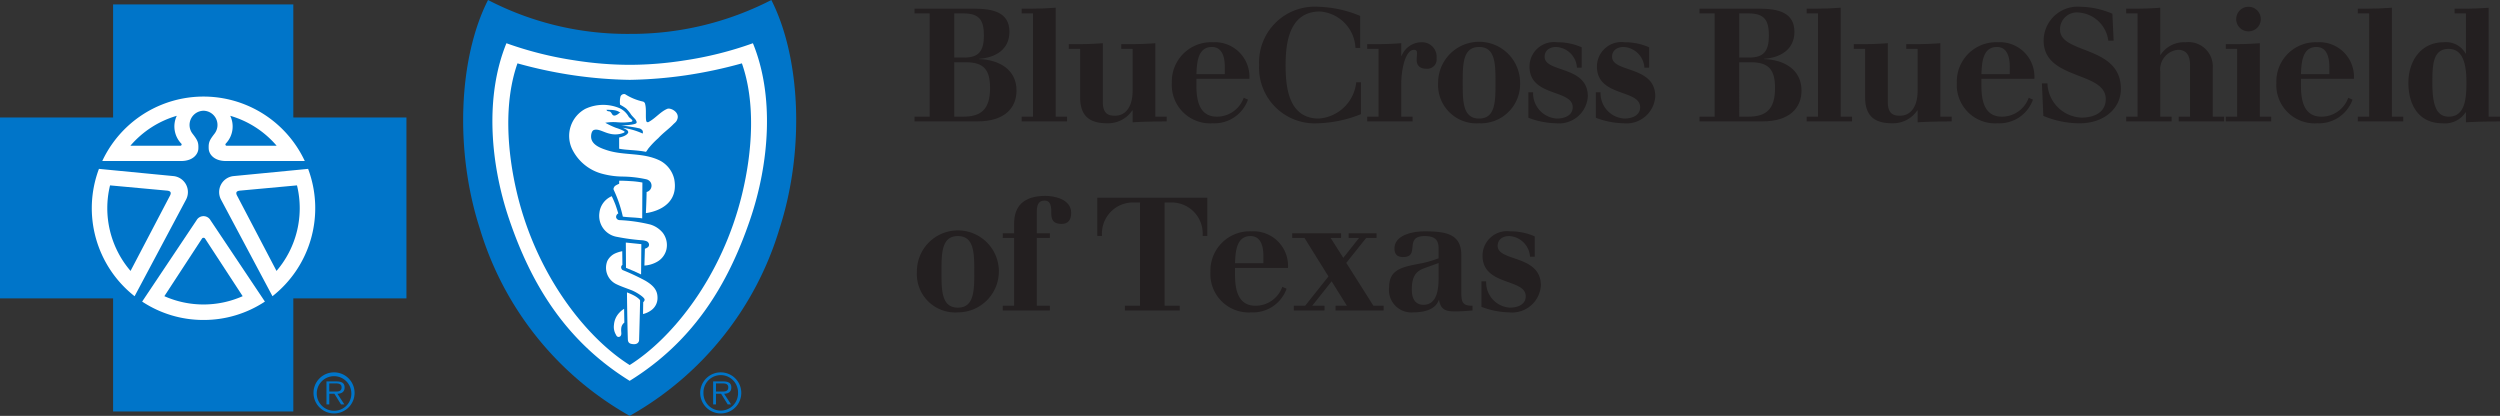
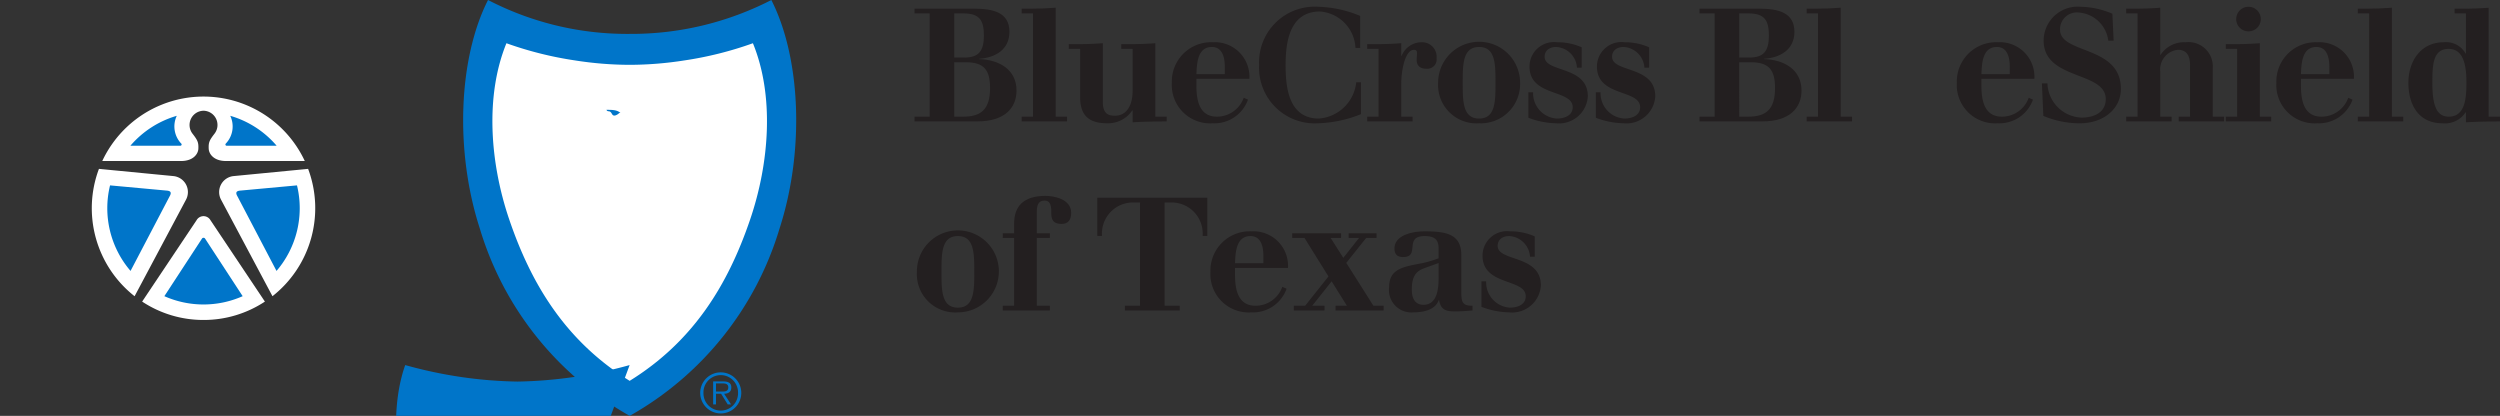
<svg xmlns="http://www.w3.org/2000/svg" id="Layer_1" data-name="Layer 1" viewBox="0 0 222.125 36.948">
  <rect x="0" y="0" width="222.125" height="36.948" fill="#333333" stroke="none" />
  <defs>
    <style>.cls-1{fill:#0075c9;}.cls-2{fill:#fff;}.cls-3{fill:#231f20;}</style>
  </defs>
-   <path class="cls-1" d="M27.855,34.905a1.825,1.825,0,1,1,1.829,1.829,1.827,1.827,0,0,1-1.829-1.829m3.361,0a1.537,1.537,0,1,0-1.532,1.592,1.52,1.52,0,0,0,1.532-1.592m-.62,1.024h-.298l-.584-.943h-.457v.943h-.25v-2.039h.89c.539,0,.722.201.722.537,0,.401-.278.551-.64.559Zm-.958-1.139c.288,0,.712.049.712-.367,0-.317-.26-.357-.51-.357h-.583v.724Z" />
  <path class="cls-1" d="M62.213,34.905a1.825,1.825,0,1,1,1.831,1.829,1.828,1.828,0,0,1-1.831-1.829m3.362,0a1.537,1.537,0,1,0-3.073,0,1.537,1.537,0,1,0,3.073,0m-.621,1.024h-.297l-.585-.943h-.457v.943h-.252v-2.039h.89c.542,0,.725.201.725.537,0,.401-.278.551-.64.559Zm-.96-1.139c.29,0,.714.049.714-.367,0-.317-.261-.357-.51-.357h-.583v.724Z" />
-   <polygon class="cls-1" points="26.062 36.559 26.062 26.511 36.112 26.511 36.112 10.439 26.062 10.439 26.062 0.393 10.049 0.393 10.049 10.439 0 10.439 0 26.511 10.049 26.511 10.049 36.559 26.062 36.559" />
  <path class="cls-1" d="M55.948,36.948a28.442,28.442,0,0,0,13.314-16.642c2.25-6.952,1.878-15.18-.728-20.306a27.188,27.188,0,0,1-12.586,3.012A26.84,26.84,0,0,1,43.361,0c-2.606,5.126-2.98,13.354-.729,20.306a28.464,28.464,0,0,0,13.316,16.642" />
  <path class="cls-2" d="M8.79,15.004l6.661.645a1.43,1.43,0,0,1,1.065,2.113l-4.563,8.568.004-.012a9.94,9.94,0,0,1-3.165-11.316Z" />
  <path class="cls-2" d="M27.378,15.004l-6.663.645a1.43,1.43,0,0,0-1.064,2.113l4.564,8.568-.007-.012a9.948,9.948,0,0,0,3.167-11.316Z" />
  <path class="cls-2" d="M18.084,9.839a1.264,1.264,0,0,1,.992,2.016c-.468.607-.558.788-.532,1.359.019.48.461,1.069,1.471,1.092H27.08a9.931,9.931,0,0,0-17.994,0H16.15c1.01-.023,1.454-.612,1.475-1.092.023-.571-.066-.752-.536-1.359a1.265,1.265,0,0,1,.995-2.016" />
  <path class="cls-2" d="M18.084,28.429a9.852,9.852,0,0,0,5.456-1.635l.002.011-4.839-7.236a.71.71,0,0,0-1.24,0l-4.839,7.236.002-.011a9.856,9.856,0,0,0,5.458,1.635" />
  <path class="cls-2" d="M55.94,33.842c5.714-3.539,8.757-8.605,10.707-14.331,1.731-5.082,2.154-11.028.249-15.67a31.747,31.747,0,0,1-6.08,1.526,31.661,31.661,0,0,1-4.863.393h-.013a31.58,31.58,0,0,1-4.859-.393,31.806,31.806,0,0,1-6.084-1.526c-1.9,4.642-1.478,10.588.252,15.67,1.95,5.726,4.993,10.792,10.704,14.331Z" />
  <path class="cls-1" d="M9.778,16.471l5.044.464c.361.031.392.184.309.394l-3.532,6.743a8.552,8.552,0,0,1-1.821-7.601" />
  <path class="cls-1" d="M15.707,10.289a2.209,2.209,0,0,0,.381,2.452.114.114,0,0,1-.035.205l-4.468.003a8.588,8.588,0,0,1,4.122-2.66" />
  <path class="cls-1" d="M26.387,16.471l-5.042.464c-.364.031-.393.184-.309.394l3.532,6.743a8.557,8.557,0,0,0,1.819-7.601" />
  <path class="cls-1" d="M20.457,10.289a2.203,2.203,0,0,1-.38,2.452c-.088.088-.046.183.036.205l4.467.003a8.549,8.549,0,0,0-4.123-2.66" />
-   <path class="cls-1" d="M55.943,32.437c3.865-2.427,8.244-7.945,9.994-15.201.932-3.849,1.191-8.176-.019-11.607a40.304,40.304,0,0,1-5.017,1.067,38.826,38.826,0,0,1-4.949.399h-.011a38.795,38.795,0,0,1-4.947-.399,39.948,39.948,0,0,1-5.016-1.067c-1.212,3.431-.951,7.758-.025,11.607,1.753,7.256,6.133,12.774,9.999,15.201Z" />
+   <path class="cls-1" d="M55.943,32.437a40.304,40.304,0,0,1-5.017,1.067,38.826,38.826,0,0,1-4.949.399h-.011a38.795,38.795,0,0,1-4.947-.399,39.948,39.948,0,0,1-5.016-1.067c-1.212,3.431-.951,7.758-.025,11.607,1.753,7.256,6.133,12.774,9.999,15.201Z" />
  <path class="cls-1" d="M17.943,21.205a.164.164,0,0,1,.281,0l3.337,5.111a8.58,8.58,0,0,1-6.958,0l3.34-5.111a.164.164,0,0,1,.281,0" />
  <path class="cls-2" d="M52.003,9.673a2.732,2.732,0,0,0-1.175,3.563,4.151,4.151,0,0,0,2.681,2.204,7.195,7.195,0,0,0,1.782.247,10.448,10.448,0,0,1,2.122.24.618.618,0,0,1,.396.274.582.582,0,0,1-.358.858c-.007.623-.063,1.874-.063,1.874s3.032-.288,2.519-3.014a2.489,2.489,0,0,0-1.222-1.625c-1.521-.779-3.19-.441-4.748-.946-.523-.169-1.256-.429-1.397-1.019-.057-.236-.006-.708.238-.783.392-.126.828.203,1.399.334a1.995,1.995,0,0,0,1-.004c.125-.037.311-.087.324-.159-.015-.063-.156-.119-.23-.157a4.525,4.525,0,0,0-.546-.204,7.278,7.278,0,0,1-.946-.448,4.293,4.293,0,0,1,1.096-.043,5.328,5.328,0,0,0,1.194-.037c.048-.011.157-.055.108-.137-.086-.144-.229-.194-.324-.33a1.803,1.803,0,0,0-.748-.724,3.741,3.741,0,0,0-3.102.036" />
  <path class="cls-2" d="M57.06,19.401l.017-3.183a7.721,7.721,0,0,0-.981-.121c-.744-.05-1.079-.041-1.079-.041l-.004.27s-.359.151-.414.247c-.025.044-.121.164-.075.284a11.39,11.39,0,0,1,.815,2.39c.554.076,1.044.062,1.721.154" />
  <path class="cls-2" d="M53.256,18.919a1.89,1.89,0,0,0,1.584,2.13,18.031,18.031,0,0,0,2.144.294,1.506,1.506,0,0,1,.443.082.366.366,0,0,1,.222.217.286.286,0,0,1-.057.296.679.679,0,0,1-.293.158l-.043,1.5a2.638,2.638,0,0,0,1.095-.318,1.716,1.716,0,0,0,.853-1.08,1.792,1.792,0,0,0-.327-1.526,2.29,2.29,0,0,0-1.094-.722,14.288,14.288,0,0,0-2.762-.394.321.321,0,0,1-.281-.254.356.356,0,0,1,.195-.339s-.109-.36-.227-.705a8.699,8.699,0,0,0-.355-.825,1.819,1.819,0,0,0-1.097,1.486" />
  <path class="cls-2" d="M56.984,21.692l-.024,2.693-.674-.31-.666-.277-.016-2.247c.599.071.872.079,1.38.141" />
  <path class="cls-2" d="M53.966,23.178a1.616,1.616,0,0,0,.828,2.086c.384.185.889.357,1.302.515.404.155,1.119.6,1.172.813.036.13-.118.257-.118.257l-.017,1.054a2.041,2.041,0,0,0,.765-.363,1.336,1.336,0,0,0,.522-1.102c-.004-.576-.27-1.026-1.09-1.502a19.457,19.457,0,0,0-2.003-.938.298.298,0,0,1-.131-.313.267.267,0,0,1,.106-.151l-.015-1.214a2.858,2.858,0,0,0-.678.218,1.461,1.461,0,0,0-.643.64" />
  <path class="cls-2" d="M56.872,26.757c.008-.089-.023-.1-.061-.159a2.211,2.211,0,0,0-.502-.354,5.466,5.466,0,0,0-.603-.266s.028,2.754.078,4.176c.011.326.193.408.503.425.379.024.489-.215.496-.354.014-.454.071-2.431.089-3.468" />
  <path class="cls-2" d="M57.164,9.033c.138.102.138.109.178.312.094.439-.003,1.128.085,1.431a.145.145,0,0,0,.217.053c.61-.33,1.026-.896,1.64-1.158.293-.123,1.094.28.909.884-.088.283-.215.327-.392.511-.357.374-.867.726-1.312,1.208a7.416,7.416,0,0,0-.897.94c-.072.117-.193.278-.193.278-.858-.174-1.718-.144-2.387-.278l-.002-.994s.682-.115.81-.45a.256.256,0,0,0-.109-.215,1.78,1.78,0,0,0-.379-.199,6.291,6.291,0,0,1,1.769.51.321.321,0,0,0-.032-.293.554.554,0,0,0-.37-.19c-.404-.105-1.5-.238-1.5-.238a7.156,7.156,0,0,0,.929-.073c.209-.035.378-.075.424-.145.048-.105-.04-.266-.187-.417-.096-.105-.204-.211-.285-.319a3.416,3.416,0,0,0-.441-.546,3.837,3.837,0,0,0-.541-.337,1.836,1.836,0,0,1,.038-.748.351.351,0,0,1,.396-.196,4.871,4.871,0,0,0,1.632.669" />
  <path class="cls-2" d="M55.041,27.772a1.744,1.744,0,0,0-.49,1.087,1.354,1.354,0,0,0,.198.915.224.224,0,0,0,.43.002c.071-.169-.031-.325.031-.696a.705.705,0,0,1,.263-.417l-.021-1.223a1.768,1.768,0,0,0-.411.332" />
  <path class="cls-1" d="M55.004,10.058a.859.859,0,0,1-.356.206c-.281.044-.241-.2-.433-.335-.121-.085-.231.022-.336-.174.406.011.942-.024,1.246.286a.149.149,0,0,0-.121.017" />
  <path class="cls-3" d="M81.256,10.365h1.345v-9.175h-1.345v-.42h5.295c1.751,0,3.138.364,3.138,2.059,0,1.583-1.261,2.297-2.69,2.395v.028c1.695.043,3.32.883,3.32,2.788,0,1.569-1.078,2.745-3.474,2.745h-5.589Zm3.53-5.252h.896c1.247,0,1.737-.547,1.737-1.948,0-1.386-.406-1.975-1.821-1.975h-.812Zm0,5.252h.798c1.569,0,2.382-.63,2.382-2.535,0-1.611-.532-2.298-2.143-2.298h-1.037Z" />
  <path class="cls-3" d="M90.775,10.365h1.008v-9.175h-1.008v-.42h.868c.715,0,1.443-.028,2.157-.084v9.679h1.009v.42h-4.034Z" />
  <path class="cls-3" d="M102.651,10.365h1.009v.42c-1.373.015-2.185.028-3.026.084v-1.064h-.028a2.583,2.583,0,0,1-2.227,1.148c-1.415,0-2.409-.504-2.409-2.311v-4.3H94.961v-.42h.869c.714,0,1.442-.028,2.157-.084v5.224c0,1.079.518,1.219,1.093,1.219.896,0,1.554-.742,1.554-2.241v-3.698H99.626v-.42h.868c.714,0,1.443-.028,2.157-.084Z" />
  <path class="cls-3" d="M106.302,7.004v.602c0,1.247.224,2.76,1.822,2.76a2.523,2.523,0,0,0,2.38-1.681l.379.168a3.165,3.165,0,0,1-3.124,2.101,3.408,3.408,0,0,1-3.642-3.599,3.491,3.491,0,0,1,3.642-3.601,3.072,3.072,0,0,1,3.25,3.25Zm2.522-.42v-.645c0-.798-.197-1.765-1.149-1.765-1.302,0-1.331,1.514-1.373,2.41Z" />
  <path class="cls-3" d="M120.852,4.258h-.42a3.402,3.402,0,0,0-3.152-3.236c-2.745,0-3.053,2.816-3.053,4.749,0,1.765.168,4.762,2.955,4.762a3.602,3.602,0,0,0,3.32-3.222h.42v2.83a10.941,10.941,0,0,1-3.796.812,4.944,4.944,0,0,1-5.253-5.182,4.941,4.941,0,0,1,5.253-5.169,10.29,10.29,0,0,1,3.726.812Z" />
  <path class="cls-3" d="M121.477,10.365h1.008v-6.023h-1.008v-.42h.868c.715,0,1.443-.028,2.157-.084v1.134h.028a1.918,1.918,0,0,1,1.765-1.218,1.29,1.29,0,0,1,1.345,1.414.829.829,0,0,1-.911.939c-.546,0-.854-.28-.854-.742,0-.407.028-.449.028-.659,0-.168-.07-.28-.266-.28-.813,0-1.135,1.891-1.135,2.983v2.956h1.009v.42h-4.034Z" />
  <path class="cls-3" d="M131.419,10.954a3.408,3.408,0,0,1-3.642-3.6,3.642,3.642,0,0,1,7.284,0,3.491,3.491,0,0,1-3.642,3.6m0-6.78c-1.457,0-1.457,1.541-1.457,3.18s0,3.18,1.457,3.18c1.456,0,1.456-1.541,1.456-3.18s0-3.18-1.456-3.18" />
  <path class="cls-3" d="M135.798,8.195h.42a2.248,2.248,0,0,0,2.101,2.339c.715,0,1.415-.28,1.415-1.008,0-1.611-3.838-.897-3.838-3.614a2.177,2.177,0,0,1,2.465-2.157,5.267,5.267,0,0,1,2.172.448V6.01h-.421a1.952,1.952,0,0,0-1.848-1.836c-.561,0-1.023.295-1.023.869,0,1.429,3.838.771,3.838,3.516a2.561,2.561,0,0,1-2.815,2.395,7.281,7.281,0,0,1-2.466-.49Z" />
  <path class="cls-3" d="M141.791,8.195h.419a2.249,2.249,0,0,0,2.102,2.339c.714,0,1.415-.28,1.415-1.008,0-1.611-3.839-.897-3.839-3.614a2.177,2.177,0,0,1,2.466-2.157,5.262,5.262,0,0,1,2.171.448V6.01h-.421a1.952,1.952,0,0,0-1.848-1.836c-.561,0-1.023.295-1.023.869,0,1.429,3.838.771,3.838,3.516a2.561,2.561,0,0,1-2.815,2.395,7.274,7.274,0,0,1-2.465-.49Z" />
  <path class="cls-3" d="M151.002,10.365h1.345v-9.175h-1.345v-.42h5.295c1.751,0,3.138.364,3.138,2.059,0,1.583-1.261,2.297-2.69,2.395v.028c1.695.043,3.32.883,3.32,2.788,0,1.569-1.079,2.745-3.474,2.745h-5.589Zm3.53-5.252h.897c1.246,0,1.737-.547,1.737-1.948,0-1.386-.407-1.975-1.821-1.975h-.813Zm0,5.252h.799c1.568,0,2.381-.63,2.381-2.535,0-1.611-.532-2.298-2.143-2.298h-1.037Z" />
  <path class="cls-3" d="M160.522,10.365h1.008v-9.175h-1.008v-.42h.868c.714,0,1.443-.028,2.157-.084v9.679h1.009v.42h-4.034Z" />
-   <path class="cls-3" d="M172.398,10.365h1.009v.42c-1.373.015-2.185.028-3.026.084v-1.064h-.028a2.584,2.584,0,0,1-2.227,1.148c-1.415,0-2.41-.504-2.41-2.311v-4.3h-1.008v-.42h.868c.715,0,1.443-.028,2.157-.084v5.224c0,1.079.519,1.219,1.093,1.219.897,0,1.555-.742,1.555-2.241v-3.698h-1.008v-.42h.868c.714,0,1.443-.028,2.157-.084Z" />
  <path class="cls-3" d="M176.049,7.004v.602c0,1.247.224,2.76,1.821,2.76a2.524,2.524,0,0,0,2.381-1.681l.378.168a3.164,3.164,0,0,1-3.123,2.101,3.407,3.407,0,0,1-3.642-3.599,3.491,3.491,0,0,1,3.642-3.601,3.071,3.071,0,0,1,3.249,3.25Zm2.521-.42v-.645c0-.798-.196-1.765-1.148-1.765-1.303,0-1.331,1.514-1.373,2.41Z" />
  <path class="cls-3" d="M181.424,7.41h.49a3.156,3.156,0,0,0,3.025,3.04c1.107,0,2.158-.449,2.158-1.653,0-2.479-5.519-1.667-5.519-5.183a3.022,3.022,0,0,1,3.277-3.012,7.49,7.49,0,0,1,2.83.617l.112,2.395h-.476a2.859,2.859,0,0,0-2.704-2.507,1.493,1.493,0,0,0-1.582,1.527c0,2.199,5.406,1.372,5.406,5.266,0,1.807-1.596,3.054-3.628,3.054a8.238,8.238,0,0,1-3.263-.658Z" />
  <path class="cls-3" d="M188.913,10.365h1.008v-9.175h-1.008v-.42h.868c.715,0,1.443-.028,2.157-.084v4.188h.029a2.492,2.492,0,0,1,2.227-1.12,2.162,2.162,0,0,1,2.409,2.311v4.3h1.009v.42h-4.034v-.42h1.008v-4.58c0-1.093-.518-1.359-1.092-1.359a1.756,1.756,0,0,0-1.556,1.933v4.006h1.009v.42h-4.034Z" />
  <path class="cls-3" d="M197.761,10.365h1.009V4.342h-1.009V3.922h.868c.715,0,1.443-.028,2.158-.084v6.527h1.008v.421h-4.034Zm2.017-9.763a1.093,1.093,0,1,1-1.092,1.093,1.095,1.095,0,0,1,1.092-1.093" />
  <path class="cls-3" d="M204.44,7.004v.602c0,1.247.224,2.76,1.821,2.76a2.523,2.523,0,0,0,2.381-1.681l.379.168a3.165,3.165,0,0,1-3.124,2.101,3.408,3.408,0,0,1-3.642-3.599,3.491,3.491,0,0,1,3.642-3.601,3.071,3.071,0,0,1,3.249,3.25Zm2.521-.42v-.645c0-.798-.196-1.765-1.148-1.765-1.303,0-1.331,1.514-1.373,2.41Z" />
  <path class="cls-3" d="M209.493,10.365h1.008v-9.175h-1.008v-.42h.868c.714,0,1.443-.028,2.157-.084v9.679h1.009v.42h-4.034Z" />
  <path class="cls-3" d="M219.099,9.974h-.028a2.184,2.184,0,0,1-2.059.98c-2.129,0-3.026-1.653-3.026-3.599,0-1.891,1.079-3.6,3.138-3.6a1.982,1.982,0,0,1,1.947,1.008h.028v-3.572h-1.009v-.42h.869c.714,0,1.443-.028,2.157-.084v9.679h1.009v.42c-1.373.015-2.186.028-3.026.084Zm-1.527-5.631c-1.386,0-1.457,1.345-1.457,3.012,0,2.03.379,3.011,1.457,3.011,1.471,0,1.569-1.681,1.569-3.011,0-1.135-.098-3.012-1.569-3.012" />
  <path class="cls-3" d="M85.108,27.754a3.407,3.407,0,0,1-3.642-3.599,3.642,3.642,0,1,1,3.642,3.599m0-6.779c-1.457,0-1.457,1.54-1.457,3.18,0,1.638,0,3.179,1.457,3.179s1.457-1.541,1.457-3.179c0-1.64,0-3.18-1.457-3.18" />
  <path class="cls-3" d="M89.095,27.166h1.009v-6.023h-1.009v-.42h1.009v-.855c0-1.498.784-2.465,2.801-2.465.645,0,2.27.238,2.27,1.512,0,.687-.323.981-.869.981-.714,0-.897-.392-.897-.896,0-.561,0-1.177-.602-1.177-.616,0-.686.518-.686,1.05v1.85h1.162v.42h-1.162v6.023h1.162v.42h-4.188Z" />
  <path class="cls-3" d="M99.946,27.166h1.345v-9.175h-.519a2.759,2.759,0,0,0-2.857,2.97h-.42v-3.39h9.777v3.39h-.42a2.759,2.759,0,0,0-2.857-2.97h-.519v9.175h1.345v.42h-4.875Z" />
  <path class="cls-3" d="M109.732,23.804v.603c0,1.246.224,2.759,1.821,2.759a2.524,2.524,0,0,0,2.381-1.681l.379.168a3.165,3.165,0,0,1-3.124,2.101,3.407,3.407,0,0,1-3.642-3.599,3.491,3.491,0,0,1,3.642-3.601,3.071,3.071,0,0,1,3.249,3.25Zm2.521-.42v-.644c0-.799-.196-1.765-1.148-1.765-1.303,0-1.331,1.513-1.373,2.409Z" />
  <polygon class="cls-3" points="114.952 27.166 115.961 27.166 118.034 24.561 115.905 21.143 114.812 21.143 114.812 20.723 119.154 20.723 119.154 21.143 118.23 21.143 119.351 22.908 120.751 21.143 119.827 21.143 119.827 20.723 122.306 20.723 122.306 21.143 121.382 21.143 119.617 23.356 122.026 27.166 122.937 27.166 122.937 27.586 118.664 27.586 118.664 27.166 119.673 27.166 118.314 24.995 116.591 27.166 117.684 27.166 117.684 27.586 114.952 27.586 114.952 27.166" />
  <path class="cls-3" d="M129.838,25.99c0,.896.14,1.176.995,1.176v.42c-.519.042-1.051.084-1.569.084-.841,0-1.261-.182-1.401-1.008h-.028c-.309.882-1.373,1.092-2.27,1.092a1.991,1.991,0,0,1-2.143-2.227c0-1.681,1.289-1.82,2.998-2.157a10.421,10.421,0,0,0,1.401-.42v-.868c0-.645-.211-1.107-1.233-1.107-1.905,0-.35,1.863-1.919,1.863-.42,0-.771-.154-.771-.756,0-1.219,1.667-1.527,2.662-1.527,1.877,0,3.278.21,3.278,2.115Zm-2.017-2.62-1.205.434c-.756.266-1.177.673-1.177,1.933,0,.715.252,1.345,1.037,1.345,1.331,0,1.345-1.695,1.345-2.507Z" />
  <path class="cls-3" d="M131.626,24.995h.42a2.248,2.248,0,0,0,2.101,2.339c.714,0,1.415-.28,1.415-1.008,0-1.611-3.838-.897-3.838-3.614a2.177,2.177,0,0,1,2.465-2.157,5.258,5.258,0,0,1,2.171.448v1.807h-.42a1.953,1.953,0,0,0-1.849-1.835c-.56,0-1.023.294-1.023.868,0,1.429,3.839.771,3.839,3.516a2.562,2.562,0,0,1-2.816,2.395,7.274,7.274,0,0,1-2.465-.49Z" />
</svg>